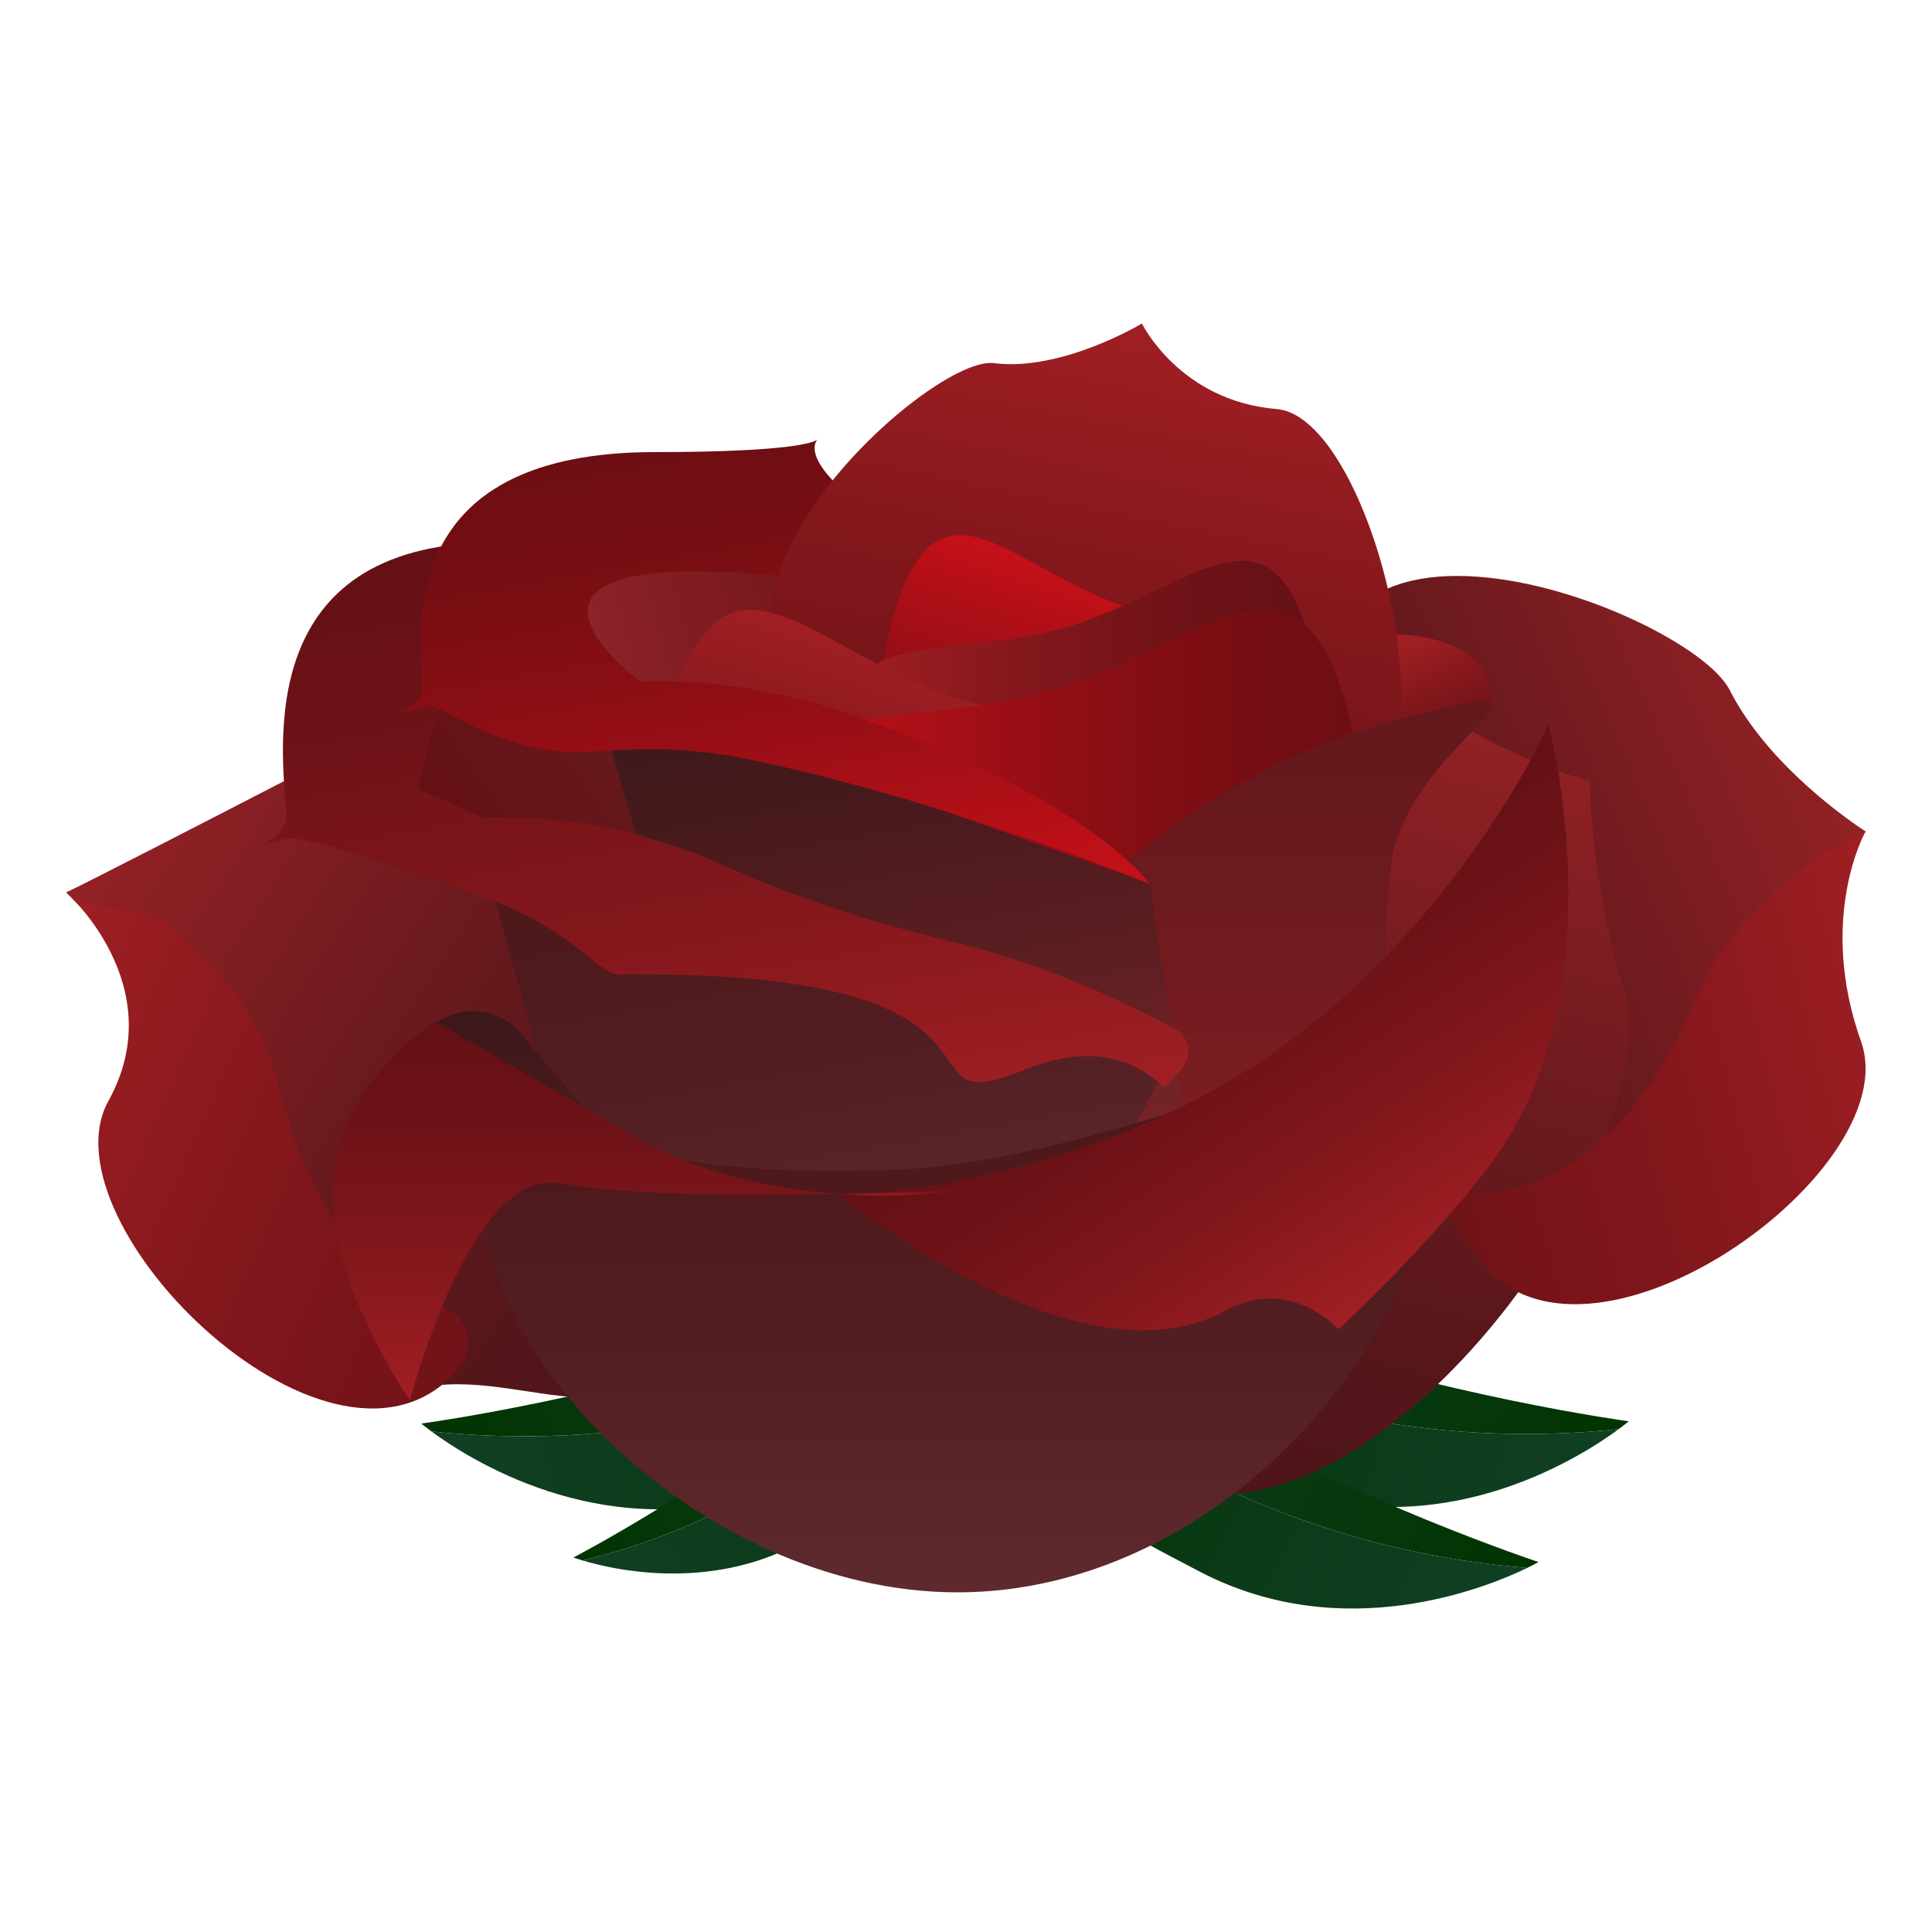
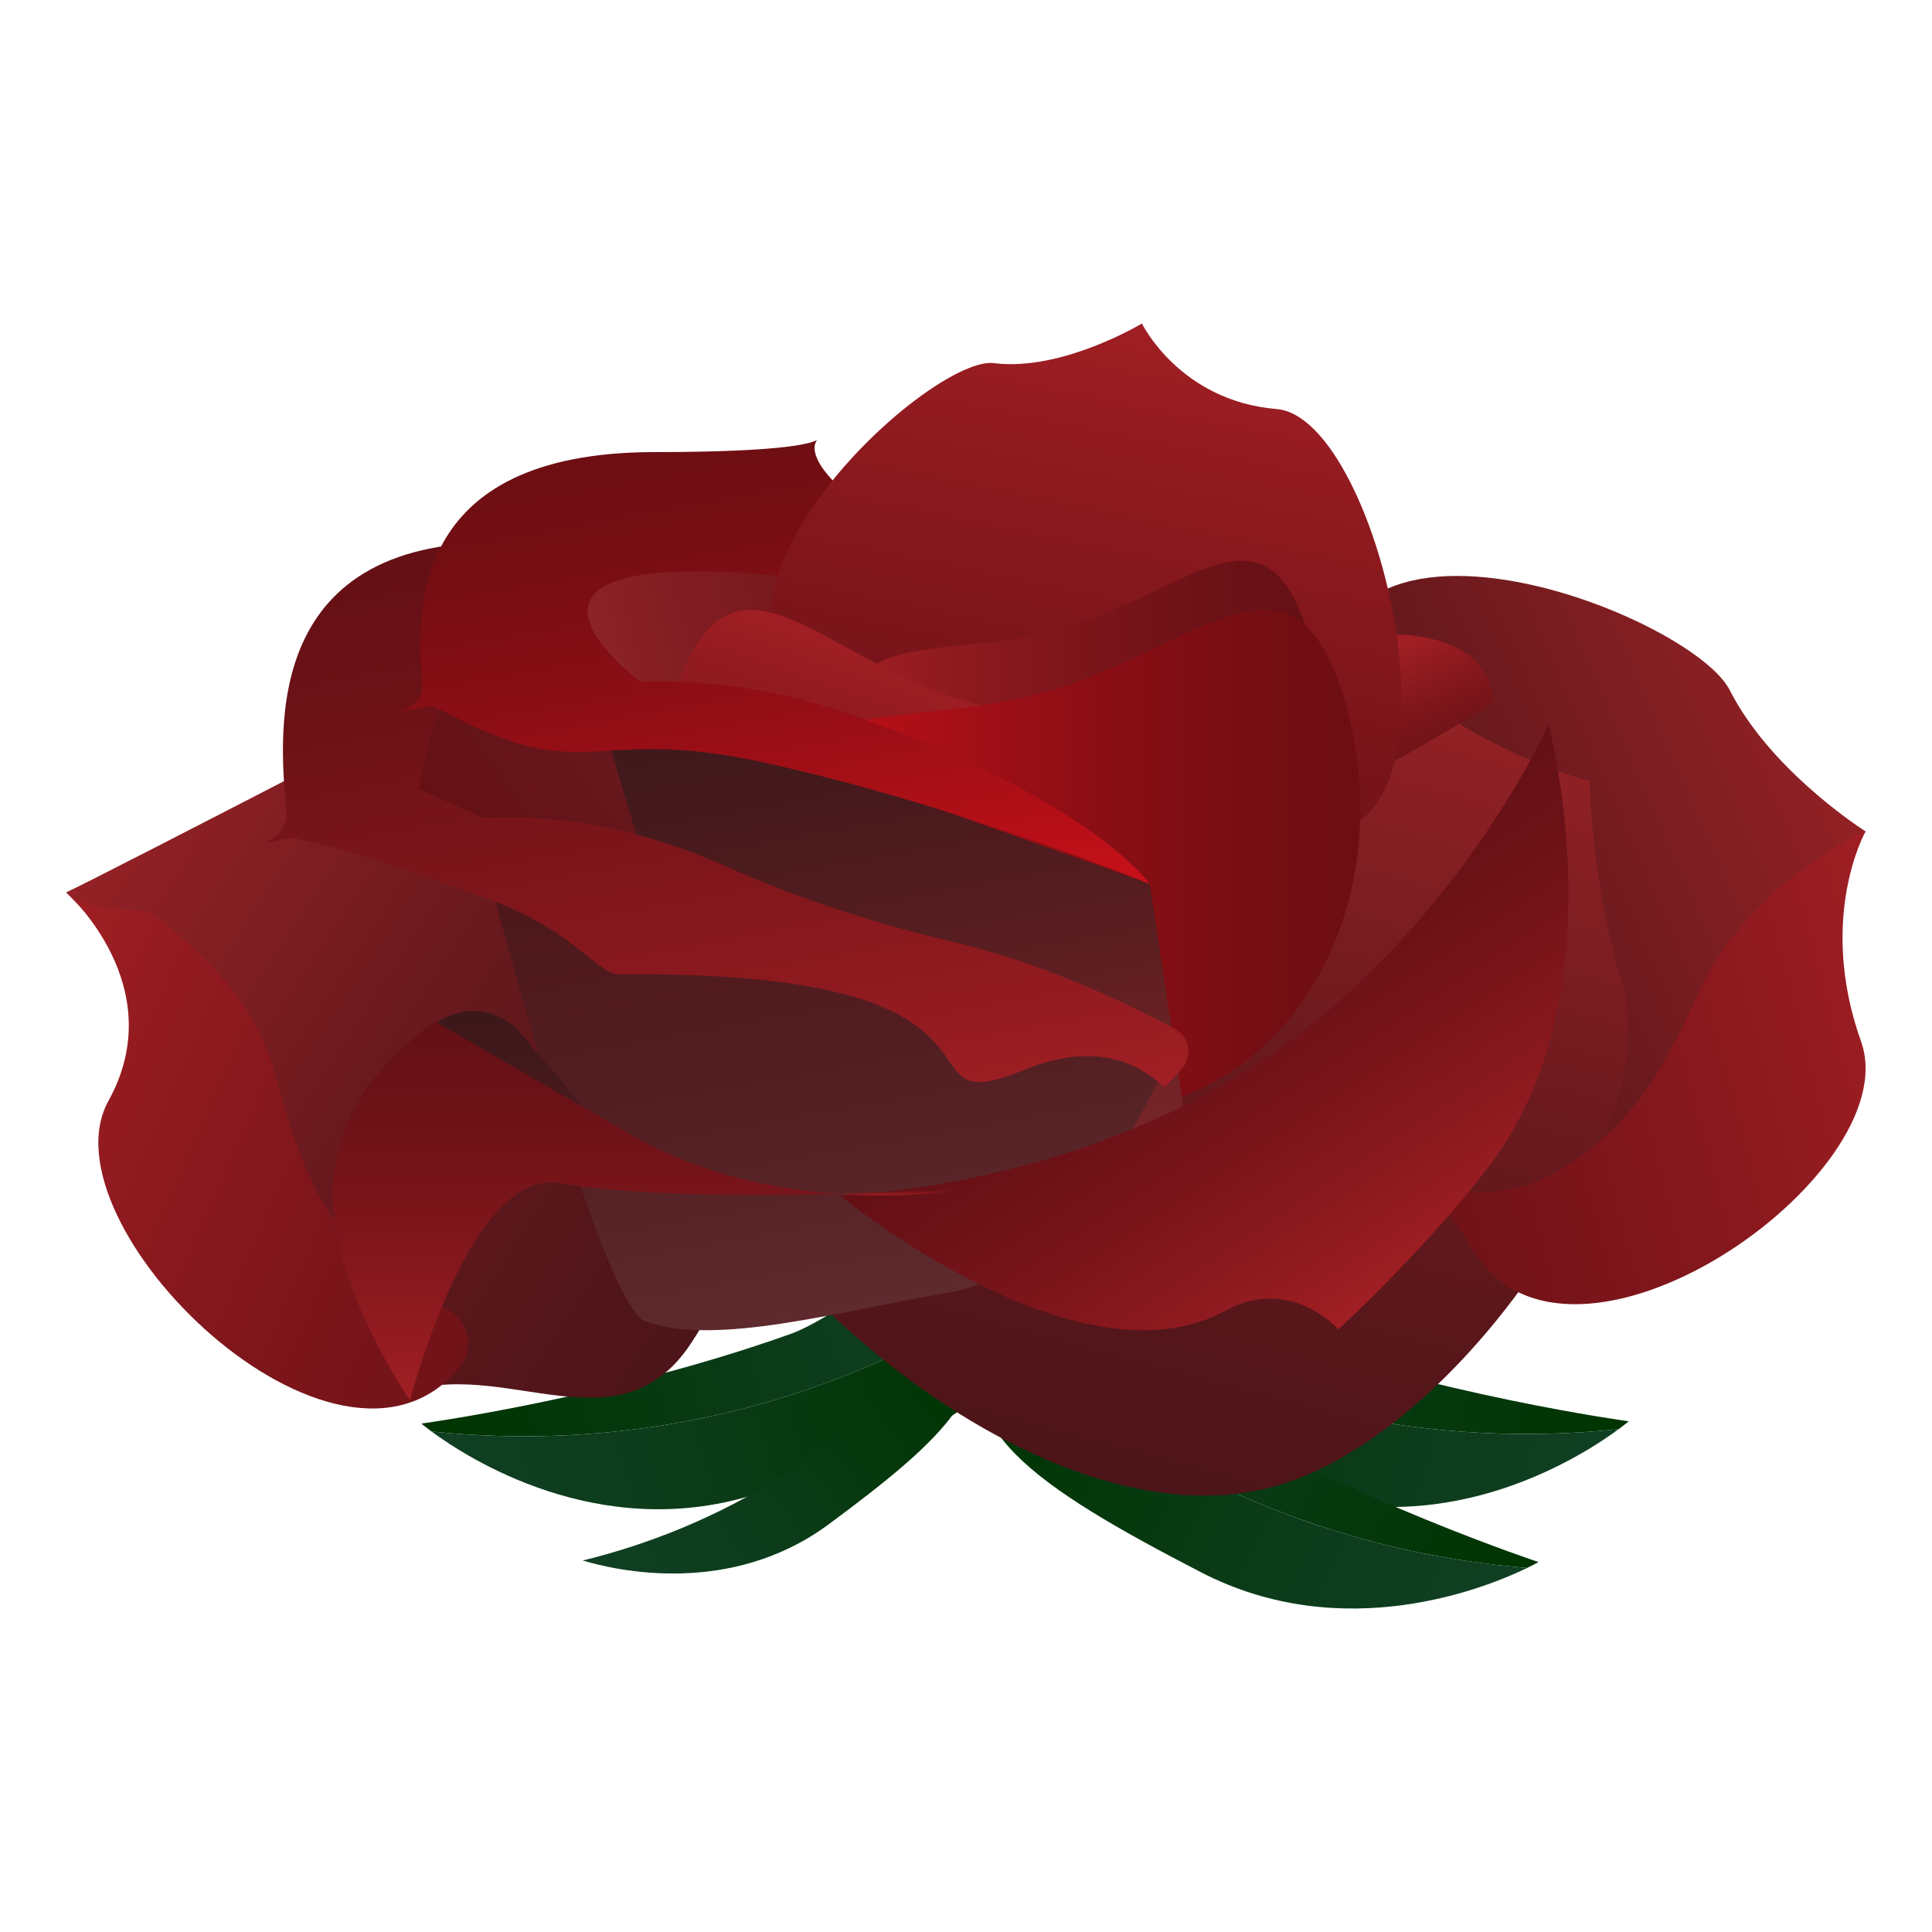
<svg xmlns="http://www.w3.org/2000/svg" xmlns:xlink="http://www.w3.org/1999/xlink" id="_レイヤー_1" data-name="レイヤー_1" viewBox="0 0 700 700">
  <defs>
    <style>
      .cls-1 {
        fill: url(#_名称未設定グラデーション_149-11);
      }

      .cls-2 {
        fill: url(#_名称未設定グラデーション_149-10);
      }

      .cls-3 {
        fill: url(#_名称未設定グラデーション_149-12);
      }

      .cls-4 {
        fill: url(#_名称未設定グラデーション_149-13);
      }

      .cls-5 {
        fill: url(#_名称未設定グラデーション_229-2);
      }

      .cls-6 {
        fill: url(#_名称未設定グラデーション_274-4);
      }

      .cls-7 {
        fill: url(#_名称未設定グラデーション_274-3);
      }

      .cls-8 {
        fill: url(#_名称未設定グラデーション_274-2);
      }

      .cls-9 {
        fill: url(#_名称未設定グラデーション_224-3);
      }

      .cls-10 {
        fill: url(#_名称未設定グラデーション_224-2);
      }

      .cls-11 {
        fill: url(#_名称未設定グラデーション_224-4);
      }

      .cls-12 {
        fill: url(#_名称未設定グラデーション_248-2);
      }

      .cls-13 {
        fill: url(#_名称未設定グラデーション_149-5);
      }

      .cls-14 {
        fill: url(#_名称未設定グラデーション_149-3);
      }

      .cls-15 {
        fill: url(#_名称未設定グラデーション_149-2);
      }

      .cls-16 {
        fill: url(#_名称未設定グラデーション_149-7);
      }

      .cls-17 {
        fill: url(#_名称未設定グラデーション_149-4);
      }

      .cls-18 {
        fill: url(#_名称未設定グラデーション_149-8);
      }

      .cls-19 {
        fill: url(#_名称未設定グラデーション_149-9);
      }

      .cls-20 {
        fill: url(#_名称未設定グラデーション_149-6);
      }

      .cls-21 {
        fill: url(#_名称未設定グラデーション_384-2);
      }

      .cls-22 {
        fill: url(#_名称未設定グラデーション_384-3);
      }

      .cls-23 {
        fill: url(#_名称未設定グラデーション_384-4);
      }

      .cls-24 {
        fill: url(#_名称未設定グラデーション_384-5);
      }

      .cls-25 {
        fill: url(#_名称未設定グラデーション_384-7);
      }

      .cls-26 {
        fill: url(#_名称未設定グラデーション_384-8);
      }

      .cls-27 {
        fill: url(#_名称未設定グラデーション_384-6);
      }

      .cls-28 {
        fill: url(#_名称未設定グラデーション_171-2);
      }

      .cls-29 {
        fill: url(#_名称未設定グラデーション_191-2);
      }

      .cls-30 {
        fill: url(#_名称未設定グラデーション_248);
      }

      .cls-31 {
        fill: url(#_名称未設定グラデーション_384);
      }

      .cls-32 {
        fill: url(#_名称未設定グラデーション_191);
      }

      .cls-33 {
        fill: url(#_名称未設定グラデーション_149);
      }

      .cls-34 {
        fill: url(#_名称未設定グラデーション_171);
      }

      .cls-35 {
        fill: url(#_名称未設定グラデーション_274);
      }

      .cls-36 {
        fill: url(#_名称未設定グラデーション_229);
      }

      .cls-37 {
        fill: url(#_名称未設定グラデーション_224);
      }
    </style>
    <linearGradient id="_名称未設定グラデーション_384" data-name="名称未設定グラデーション 384" x1="265.05" y1="591.23" x2="51.14" y2="591.23" gradientTransform="translate(503.35 -115.36) rotate(16.78)" gradientUnits="userSpaceOnUse">
      <stop offset="0" stop-color="#003400" />
      <stop offset=".07" stop-color="#013503" />
      <stop offset=".64" stop-color="#0c3c1a" />
      <stop offset="1" stop-color="#103f23" />
    </linearGradient>
    <linearGradient id="_名称未設定グラデーション_384-2" data-name="名称未設定グラデーション 384" x1="51.13" y1="610.06" x2="262.37" y2="610.06" xlink:href="#_名称未設定グラデーション_384" />
    <linearGradient id="_名称未設定グラデーション_384-3" data-name="名称未設定グラデーション 384" x1="58.04" y1="729.66" x2="-155.87" y2="729.66" gradientTransform="translate(835.22 -97.44) rotate(27.35)" xlink:href="#_名称未設定グラデーション_384" />
    <linearGradient id="_名称未設定グラデーション_384-4" data-name="名称未設定グラデーション 384" x1="-155.89" y1="748.48" x2="55.36" y2="748.48" gradientTransform="translate(835.22 -97.44) rotate(27.35)" xlink:href="#_名称未設定グラデーション_384" />
    <linearGradient id="_名称未設定グラデーション_384-5" data-name="名称未設定グラデーション 384" x1="935.14" y1="390.04" x2="721.23" y2="390.04" gradientTransform="translate(939.09 -115.36) rotate(163.22) scale(1 -1)" xlink:href="#_名称未設定グラデーション_384" />
    <linearGradient id="_名称未設定グラデーション_384-6" data-name="名称未設定グラデーション 384" x1="721.21" y1="408.87" x2="932.46" y2="408.87" gradientTransform="translate(939.09 -115.36) rotate(163.22) scale(1 -1)" xlink:href="#_名称未設定グラデーション_384" />
    <linearGradient id="_名称未設定グラデーション_384-7" data-name="名称未設定グラデーション 384" x1="477.86" y1="454.33" x2="314.84" y2="454.33" gradientTransform="translate(327.64 -77.29) rotate(143.52) scale(1 -1)" xlink:href="#_名称未設定グラデーション_384" />
    <linearGradient id="_名称未設定グラデーション_384-8" data-name="名称未設定グラデーション 384" x1="314.82" y1="468.68" x2="475.82" y2="468.68" gradientTransform="translate(327.64 -77.29) rotate(143.52) scale(1 -1)" xlink:href="#_名称未設定グラデーション_384" />
    <linearGradient id="_名称未設定グラデーション_274" data-name="名称未設定グラデーション 274" x1="144.88" y1="318.2" x2="144.88" y2="562.49" gradientTransform="translate(-170.01 -45.75) rotate(123.11) scale(1.35 -1.14)" gradientUnits="userSpaceOnUse">
      <stop offset="0" stop-color="#942226" />
      <stop offset=".02" stop-color="#922125" />
      <stop offset=".44" stop-color="#6c1a1e" />
      <stop offset=".79" stop-color="#55161a" />
      <stop offset="1" stop-color="#4d1519" />
    </linearGradient>
    <linearGradient id="_名称未設定グラデーション_149" data-name="名称未設定グラデーション 149" x1="35.49" y1="433.81" x2="35.49" y2="690.41" gradientTransform="translate(-435.3 135.83) rotate(113.92) scale(1.35 -1.14)" gradientUnits="userSpaceOnUse">
      <stop offset="0" stop-color="#a01f24" />
      <stop offset=".37" stop-color="#83171c" />
      <stop offset=".76" stop-color="#6c1217" />
      <stop offset="1" stop-color="#641015" />
    </linearGradient>
    <linearGradient id="_名称未設定グラデーション_274-2" data-name="名称未設定グラデーション 274" x1="-227.77" y1="1108.68" x2="-227.77" y2="1333.81" gradientTransform="translate(1952.64 55.04) rotate(66.24) scale(1.35 1.14)" xlink:href="#_名称未設定グラデーション_274" />
    <linearGradient id="_名称未設定グラデーション_274-3" data-name="名称未設定グラデーション 274" x1="825.2" y1="236.99" x2="669.41" y2="501.7" gradientTransform="translate(-406.49 224.19) rotate(-15.48)" xlink:href="#_名称未設定グラデーション_274" />
    <linearGradient id="_名称未設定グラデーション_149-2" data-name="名称未設定グラデーション 149" x1="-211.4" y1="1283.01" x2="-211.4" y2="1521.47" gradientTransform="translate(2184.93 277.27) rotate(75.42) scale(1.35 1.14)" xlink:href="#_名称未設定グラデーション_149" />
    <linearGradient id="_名称未設定グラデーション_149-3" data-name="名称未設定グラデーション 149" x1="418.34" y1="373.98" x2="418.34" y2="145.81" gradientTransform="translate(-269.99 127.03) rotate(-10.18)" xlink:href="#_名称未設定グラデーション_149" />
    <linearGradient id="_名称未設定グラデーション_149-4" data-name="名称未設定グラデーション 149" x1="495.1" y1="156.17" x2="495.1" y2="155.91" gradientTransform="translate(-269.99 127.03) rotate(-10.18)" xlink:href="#_名称未設定グラデーション_149" />
    <linearGradient id="_名称未設定グラデーション_191" data-name="名称未設定グラデーション 191" x1="549.57" y1="256.35" x2="425.99" y2="314.1" gradientTransform="translate(-269.99 127.03) rotate(-10.18)" gradientUnits="userSpaceOnUse">
      <stop offset="0" stop-color="#68292d" />
      <stop offset=".54" stop-color="#66181d" />
      <stop offset="1" stop-color="#651015" />
    </linearGradient>
    <linearGradient id="_名称未設定グラデーション_191-2" data-name="名称未設定グラデーション 191" x1="-199.98" y1="-260.01" x2="-200.33" y2="-259.85" gradientTransform="translate(389.91 446.34) rotate(12.55) scale(.76 .68)" xlink:href="#_名称未設定グラデーション_191" />
    <linearGradient id="_名称未設定グラデーション_224" data-name="名称未設定グラデーション 224" x1="474.9" y1="314.13" x2="474.9" y2="123.16" gradientTransform="translate(-269.99 127.03) rotate(-10.18)" gradientUnits="userSpaceOnUse">
      <stop offset="0" stop-color="#c71019" />
      <stop offset=".17" stop-color="#b20f17" />
      <stop offset=".53" stop-color="#8c0e15" />
      <stop offset=".82" stop-color="#750e13" />
      <stop offset="1" stop-color="#6d0e13" />
    </linearGradient>
    <linearGradient id="_名称未設定グラデーション_149-5" data-name="名称未設定グラデーション 149" x1="288.7" y1="3221.52" x2="288.7" y2="3148.18" gradientTransform="translate(1615.11 2349.48) rotate(155.68) scale(.69 .74)" xlink:href="#_名称未設定グラデーション_149" />
    <linearGradient id="_名称未設定グラデーション_229" data-name="名称未設定グラデーション 229" x1="-254.45" y1="-184.7" x2="-45.36" y2="-282.41" gradientTransform="translate(389.91 446.34) rotate(12.55) scale(.76 .68)" gradientUnits="userSpaceOnUse">
      <stop offset="0" stop-color="#8c2328" />
      <stop offset=".16" stop-color="#831e23" />
      <stop offset=".67" stop-color="#6c1419" />
      <stop offset="1" stop-color="#641015" />
    </linearGradient>
    <linearGradient id="_名称未設定グラデーション_229-2" data-name="名称未設定グラデーション 229" x1="-142.27" y1="-323.57" x2="-141.92" y2="-323.73" xlink:href="#_名称未設定グラデーション_229" />
    <linearGradient id="_名称未設定グラデーション_149-6" data-name="名称未設定グラデーション 149" x1="133.81" y1="362.68" x2="133.81" y2="587.82" gradientTransform="translate(370.37 -314.74) rotate(11.53) scale(1 1.14)" xlink:href="#_名称未設定グラデーション_149" />
    <linearGradient id="_名称未設定グラデーション_224-2" data-name="名称未設定グラデーション 224" x1="-25.64" y1="349.52" x2="-25.64" y2="472.1" gradientTransform="translate(547.17 -108.47) rotate(19.05)" xlink:href="#_名称未設定グラデーション_224" />
    <linearGradient id="_名称未設定グラデーション_149-7" data-name="名称未設定グラデーション 149" x1="675.54" y1="243.96" x2="839.94" y2="290.59" gradientTransform="translate(-408.64 227.79) rotate(-15.84)" xlink:href="#_名称未設定グラデーション_149" />
    <linearGradient id="_名称未設定グラデーション_149-8" data-name="名称未設定グラデーション 149" x1="-74.76" y1="399.61" x2="-74.76" y2="548.41" gradientTransform="translate(547.17 -108.47) rotate(19.05)" xlink:href="#_名称未設定グラデーション_149" />
    <linearGradient id="_名称未設定グラデーション_224-3" data-name="名称未設定グラデーション 224" x1="644.78" y1="270.38" x2="844.33" y2="326.99" gradientTransform="translate(-408.64 227.79) rotate(-15.84)" xlink:href="#_名称未設定グラデーション_224" />
    <linearGradient id="_名称未設定グラデーション_149-9" data-name="名称未設定グラデーション 149" x1="558.19" y1="115.54" x2="558.19" y2="115.28" gradientTransform="translate(-269.99 127.03) rotate(-10.18)" xlink:href="#_名称未設定グラデーション_149" />
    <linearGradient id="_名称未設定グラデーション_274-4" data-name="名称未設定グラデーション 274" x1="430.58" y1="526.9" x2="430.58" y2="61.21" gradientTransform="matrix(1,0,0,1,0,0)" xlink:href="#_名称未設定グラデーション_274" />
    <linearGradient id="_名称未設定グラデーション_248" data-name="名称未設定グラデーション 248" x1="548.64" y1="422.77" x2="548.64" y2="205.26" gradientTransform="translate(-269.99 127.03) rotate(-10.18)" gradientUnits="userSpaceOnUse">
      <stop offset="0" stop-color="#80262a" />
      <stop offset=".43" stop-color="#5b1e21" />
      <stop offset=".78" stop-color="#44191c" />
      <stop offset="1" stop-color="#3c181b" />
    </linearGradient>
    <linearGradient id="_名称未設定グラデーション_171" data-name="名称未設定グラデーション 171" x1="520.81" y1="444.92" x2="520.81" y2="254.85" gradientTransform="translate(-269.99 127.03) rotate(-10.18)" gradientUnits="userSpaceOnUse">
      <stop offset="0" stop-color="#5e2a2e" />
      <stop offset=".48" stop-color="#531e21" />
      <stop offset="1" stop-color="#4c1619" />
    </linearGradient>
    <linearGradient id="_名称未設定グラデーション_149-10" data-name="名称未設定グラデーション 149" x1="491.56" y1="384.89" x2="491.56" y2="138.01" gradientTransform="translate(-269.99 127.03) rotate(-10.18)" xlink:href="#_名称未設定グラデーション_149" />
    <linearGradient id="_名称未設定グラデーション_224-4" data-name="名称未設定グラデーション 224" x1="518.25" y1="320.02" x2="518.25" y2="133.23" gradientTransform="translate(-271.86 116.59) rotate(-10.18)" xlink:href="#_名称未設定グラデーション_224" />
    <linearGradient id="_名称未設定グラデーション_171-2" data-name="名称未設定グラデーション 171" x1="346.23" y1="576.94" x2="346.23" y2="388.61" gradientTransform="matrix(1,0,0,1,0,0)" xlink:href="#_名称未設定グラデーション_171" />
    <linearGradient id="_名称未設定グラデーション_149-11" data-name="名称未設定グラデーション 149" x1="1413.23" y1="214.47" x2="1413.23" y2="25.93" gradientTransform="translate(-393.71 873.14) rotate(-33.57) scale(.69 .74)" xlink:href="#_名称未設定グラデーション_149" />
    <linearGradient id="_名称未設定グラデーション_248-2" data-name="名称未設定グラデーション 248" x1="179.48" y1="477.64" x2="179.48" y2="366.29" gradientTransform="matrix(1,0,0,1,0,0)" xlink:href="#_名称未設定グラデーション_248" />
    <linearGradient id="_名称未設定グラデーション_149-12" data-name="名称未設定グラデーション 149" x1="212.46" y1="507.4" x2="212.46" y2="370.17" gradientTransform="matrix(1,0,0,1,0,0)" xlink:href="#_名称未設定グラデーション_149" />
    <linearGradient id="_名称未設定グラデーション_149-13" data-name="名称未設定グラデーション 149" x1="327.65" y1="433.11" x2="327.65" y2="430.78" gradientTransform="matrix(1,0,0,1,0,0)" xlink:href="#_名称未設定グラデーション_149" />
  </defs>
  <g>
    <path class="cls-31" d="M479.59,511.04c40.43,9.55,77.06,9.88,106.88,6.77,2.38-1.76,3.66-2.85,3.66-2.85,0,0-69.07-9.36-133.84-32.5-21.73-7.76-64.62-49.16-75.73-13.45,25.22,16.15,58.28,32.4,99.03,42.03Z" />
    <path class="cls-21" d="M479.59,511.04c-40.75-9.63-73.81-25.88-99.03-42.03-.03.11-.08.2-.11.31-10.94,36.3,24.25,51.84,90.1,71.7,55.74,16.81,102.78-13.5,115.92-23.21-29.82,3.12-66.45,2.78-106.88-6.77Z" />
  </g>
  <g>
    <path class="cls-22" d="M449.5,541.83c38,16.8,73.94,23.85,103.82,26.26,2.67-1.29,4.12-2.13,4.12-2.13,0,0-66.18-21.87-125.61-56.5-19.94-11.62-54.51-60.18-71.98-27.11,21.83,20.5,51.35,42.54,89.64,59.48Z" />
    <path class="cls-23" d="M449.5,541.83c-38.29-16.94-67.81-38.98-89.64-59.48-.05.1-.11.18-.16.29-17.42,33.67,14.33,55.41,75.42,87.01,51.71,26.75,103.51,5.58,118.21-1.56-29.89-2.41-65.83-9.45-103.82-26.26Z" />
  </g>
  <g>
    <path class="cls-24" d="M263.21,511.87c-40.43,9.55-77.06,9.88-106.88,6.77-2.38-1.76-3.66-2.85-3.66-2.85,0,0,69.07-9.36,133.84-32.5,21.73-7.76,64.62-49.16,75.73-13.45-25.22,16.15-58.28,32.4-99.03,42.03Z" />
    <path class="cls-27" d="M263.21,511.87c40.75-9.63,73.81-25.88,99.03-42.03.03.11.08.2.11.31,10.94,36.3-24.25,51.84-90.1,71.7-55.74,16.81-102.78-13.5-115.92-23.21,29.82,3.12,66.45,2.78,106.88-6.77Z" />
  </g>
  <g>
-     <path class="cls-25" d="M286.07,533.08c-26.56,17.24-52.75,26.89-74.94,32.32-2.16-.65-3.36-1.1-3.36-1.1,0,0,47.15-24.46,87.68-57.71,13.6-11.15,33.74-51.88,50.88-29.11-13.95,18.07-33.49,38.22-60.26,55.6Z" />
    <path class="cls-26" d="M286.07,533.08c26.76-17.38,46.31-37.54,60.26-55.6.05.07.11.12.16.19,17.18,23.23-4.08,43.43-46.22,74.6-35.67,26.38-77.21,16.72-89.13,13.13,22.2-5.43,48.39-15.08,74.94-32.32Z" />
  </g>
  <g>
    <g>
      <path class="cls-35" d="M88.1,474.6c-11.54-22.89,3.5-43.02,0-76.61-2.05-19.6-36.57-45.53-64.1-74.68,4.69-2.04,55.18-28.02,82.91-42.36,52.12-26.95,125.18,49.49,130.56,62.56,27.51,66.78,45.85,92.65,13.1,142.89-27.63,42.38-71.82,1.12-110.74,20.85-22.1-5.07-42.62-14.59-51.73-32.66Z" />
      <path class="cls-33" d="M24,323.31s2.68,5.75,25.21,6.42c2.91.09,5.76,1.07,8.05,2.88,28.95,22.94,37.94,39.88,42.88,58.16,8.82,32.6,17.46,52.18,36.55,69.29,8.11,7.27,15.04,11.19,23.08,13.5,9.56,2.74,13.03,14.34,6.65,21.96-.07.08-.14.17-.21.25-44.1,52.89-151.73-52.06-126.91-96.92,23.03-41.63-15.3-75.54-15.3-75.54Z" />
    </g>
    <path class="cls-8" d="M613.86,444.2c15.11-20.71,3.53-43.01,12.44-75.59,5.2-19.01,17.81-43.03,49.7-67.32-4.29-2.78-35.13-23.39-49.27-51.22-15.54-30.58-182.51-92.64-138.99,40.54,22.44,68.65-60.29,83.98-36.12,138.87,20.39,46.3,70.68,12.76,105.89,38.55,22.63-1.41,44.42-7.48,56.34-23.83Z" />
    <path class="cls-7" d="M576.02,283.04s0,34.55,12.12,74.5c15.08,49.69-58.11,162.1-126.31,180.99-90.94,25.18-219.12-97.71-224.04-165.72-2.42-33.43,24.54,4.79,144.92-34.4,47.1-15.33,95.99-113.02,126.97-89.11,33.06,25.51,66.33,33.74,66.33,33.74Z" />
    <path class="cls-15" d="M675.85,301.41s-.17-.15-.46-.41c-35.36,18.89-51.64,40.59-59.81,58.52-14,30.74-25.7,48.65-47.31,62.44-17.47,11.15-28.79,11.03-51.36,8.82,5.68,5.76,10.82,12.11,16.43,21.63,34.93,59.35,158.16-26.74,140.96-75.04-15.97-44.82,1.55-75.96,1.55-75.96Z" />
    <path class="cls-14" d="M165.95,296.54c23.57-1.02,68.88-4.09,89.72-1.76-23.58-12.77-67.21-22.5-84.17-35.24,3.34-1.08,6.76-2.05,10.28-2.88,45.56-10.63,88.49,6.43,88.49,6.43,0,0-.51-30.37-17.36-49.66-11.66-13.35-9.06-18.91-8.13-20.18-1.31,1.14-9.46,5.01-59.13,3.35-90.51-3.02-84.71,67.23-81.88,97.51.82,8.74-8.62,11.37-8.34,11.38,17.01-3.4,47.31-7.95,70.53-8.95Z" />
    <path class="cls-17" d="M245.03,192.94s-.11.1-.25.31c.22-.19.25-.31.25-.31Z" />
    <g>
      <path class="cls-32" d="M373.59,392.3s-1.68-1.19-5.11-3.44c-13.26-8.63-52.68-32.64-123.14-62.47-14.61-6.19-27.15-11.54-37.84-16.12-12.97-5.56-23.25-10.02-31.26-13.51-.14-.07-.31-.14-.45-.21h-.03c-17.42-7.66-23.91-10.66-23.91-10.66,0,0,10.67-95.99,91.67-60.89,7.97,3.44,14.46,6.09,19.72,8.07,17.64,6.79,21.85,6.64,22.82,6.37-.35.19,10.67,19.69,25.02,44.71-8.05,4.82-16.35,8.7-24.91,11.06-17.86,4.93-33.02,8.38-45.87,10.75,7.22,2.3,14.33,5.03,21.29,8.14.1.05.21.09.31.14,28.78,12.84,57.24,21.54,82.36,27.47,11.87,20.53,22.14,38.22,26.75,46.15,1.66,2.85,2.58,4.44,2.58,4.44Z" />
      <path class="cls-29" d="M280.11,240.38s-.1.03-.26.12c.21-.06.26-.12.26-.12Z" />
    </g>
    <path class="cls-37" d="M214.79,248.51c23.48-1.53,68.64-5.4,89.31-4.03-23.1-10.08-66.23-17.04-82.74-27.29,3.35-1,6.78-1.92,10.31-2.71,45.63-10.25,87.86,2.91,87.86,2.91,0,0,.35-25.55-15.87-41.32-11.22-10.91-8.48-15.67-7.52-16.77-1.34,1-9.55,4.49-58.92,4.5-89.96.03-86.19,59.02-84.23,84.43.56,7.33-8.9,9.82-8.62,9.82,17.02-3.35,47.29-8.03,70.42-9.54Z" />
    <path class="cls-13" d="M387.18,326.34s4.05-38.78,35.52-68.51c14.97-14.14,68.21-29.55,87.39-27.75,33.37,3.13,30.5,24.81,30.5,24.81,0,0-34.37,22.39-76.8,41.56-42.43,19.18-76.61,29.89-76.61,29.89Z" />
    <g>
      <path class="cls-36" d="M338.55,206.67c-1.24.34-11.59,6.7-48.96,2.67-128.38-13.84-56.72,38.32-56.72,38.32,0,0-42.99,14.35,43.87,28.58,95.61,15.66,139.86,44.01,139.86,44.01,0,0-79.05-113.05-78.05-113.59Z" />
      <path class="cls-5" d="M332.6,207.6s-.1.03-.26.12c.21-.06.26-.12.26-.12Z" />
    </g>
    <path class="cls-20" d="M475.01,301.49c-52.08-5.18-50.13,80.63-93.57,71.77-43.43-8.86-13.09-86.24-63.71-103.84-98.21-34.14,17.19-141.05,42.37-137.85,24.66,3.13,53.64-14.36,53.64-14.36,0,0,13.68,28.09,48.84,31,37.88,3.14,73.14,159.32,12.43,153.28Z" />
-     <path class="cls-10" d="M471.82,268.56c-16.43,47.57-62.53,74.81-102.97,60.85-40.44-13.97-59.92-63.85-43.49-111.42,16.43-47.57,41-12.48,81.45,1.49,40.44,13.97,81.44,1.51,65.01,49.09Z" />
    <path class="cls-16" d="M474.26,231.01c15.06,53.08-9.32,106.48-54.45,119.29-45.13,12.8-93.92-19.85-108.97-72.93-15.06-53.08,29.05-36.93,74.18-49.73,45.13-12.8,74.19-49.7,89.24,3.38Z" />
    <path class="cls-18" d="M422.51,311.65c-19.94,57.75-75.9,90.82-125,73.86-49.1-16.95-72.73-77.51-52.79-135.25,19.94-57.75,49.78-15.15,98.87,1.81,49.1,16.95,98.86,1.84,78.92,59.58Z" />
    <path class="cls-9" d="M487.47,254.74c18.28,64.43-11.31,129.26-66.09,144.8-54.78,15.54-114-24.1-132.28-88.53-18.28-64.43,35.26-44.83,90.04-60.37,54.78-15.54,90.05-60.33,108.33,4.1Z" />
    <path class="cls-19" d="M299.94,141.8s-.11.1-.25.31c.22-.19.25-.31.25-.31Z" />
-     <path class="cls-6" d="M503.73,314.99c-9.75,98.02,32.97,183.63-46.15,183.63s-137.18,76.44-137.18-22.07,91.72-191.26,186.01-215.85c76.56-19.97,1.98,7.5-2.67,54.29Z" />
    <path class="cls-30" d="M433.01,429.73s-122.36,26.16-147.68,16.65c-16.59-6.23-70.54-197.87-70.54-197.87l201.81,71.75,16.42,109.47Z" />
    <path class="cls-34" d="M422.69,384.5s-30.75,75.88-79.08,83.89c-38.66,6.4-84.63,19.78-109.95,10.26-11.02-4.13-33.72-78.98-47.74-128.68-7.05-25.05-11.87-43.76-11.87-43.76,0,0,7.37,5.26,34.28,3.55,8.75-.55,19.53-1.85,32.8-4.3,7.22,2.3,14.33,5.03,21.29,8.14.1.05.21.09.31.14,28.78,12.84,57.24,21.54,82.36,27.47,49.04,11.53,75.95,43.27,77.61,43.29Z" />
    <path class="cls-2" d="M422.31,393.72c-1.5,1.19-15.75-20.3-50.48-6.36-.83.34-1.66.68-2.53.99-46.96,18.3,11.67-37.16-144.91-35.28-7.59.09-15.28-14.72-44.92-26.41-11.77-4.65-63.24-22.67-73.98-22.9,1.72-.34,3.5-.69,5.33-.99l.86-.16c13.61-2.54,29.15-4.6,46.47-5.64,2.67-.19,5.25-.34,7.78-.44.76-.04,1.52-.05,2.28-.09,2.97-.12,5.92-.17,8.85-.19,2.37-.08,4.73-.09,7.05-.09,19.44-.02,38.59,3.32,57.01,9.3,7.22,2.3,14.33,5.03,21.29,8.14.1.05.21.09.31.14,28.78,12.84,57.24,21.54,82.36,27.47,34.71,8.16,65.12,23.34,80.53,31.52,5.4,2.87,6.64,10.04,2.53,14.57-3.05,3.37-5.8,6.39-5.83,6.41Z" />
    <path class="cls-11" d="M310.49,259.68c-.1-.04-.21-.07-.31-.11-24.28-8.67-50.54-13.39-77.45-12.65-5.94.16-11.96.43-18.08.83-23.13,1.49-43.34,4.42-60.36,7.77,4.54-.03,12.42,6.75,29.88,12.71,30.61,10.45,40.68-3.37,92.56,8.02,71.03,15.6,139.86,44.01,139.86,44.01,0,0-21.25-30.36-106.11-60.58Z" />
-     <path class="cls-28" d="M517.75,418.25c0,67.77-76.49,158.69-170.85,158.69s-184.26-91.85-170.85-158.69c6.59-32.86,22.37,11.16,148.84,5.53,94.22-4.2,192.86-73.3,192.86-5.53Z" />
    <path class="cls-1" d="M561,262.61s26.47,97.14-21.56,160.02c-22.84,29.91-54.48,59.02-54.48,59.02,0,0-17.43-19.64-40.86-6.81-53.74,29.43-139.86-41.8-139.86-41.8,0,0,81.79-1.53,152.69-48.59,70.9-47.06,104.07-121.84,104.07-121.84Z" />
    <g>
      <path class="cls-12" d="M238.48,432.16c-13.37-.66-25.78-1.75-35.65-3.51-4.01-.72-7.86-.06-11.5,1.63-20.67.75-46.39,30.6-59.23,47.36-5.32-11.84-10.18-25.87-11.37-39.5-3.29-37.15,26.91-60.89,35.11-66.59.78-.44,1.53-.85,2.29-1.22,1.38-.72,2.73-1.38,4.01-1.97,9.08-4.2,19.76-1.85,26.25,5.73,5.14,6.05,12.62,14.82,23.12,27.16,5.83,6.77,12.53,14.6,20.27,23.65,2.16,2.54,4.39,4.95,6.7,7.27Z" />
      <path class="cls-3" d="M304.44,432.63c-20.36.47-44.45.6-65.97-.47-13.37-.66-25.78-1.75-35.65-3.51-4.01-.72-7.86-.06-11.5,1.63-26.09,12.06-42.79,77.12-42.79,77.12,0,0-8.74-12.56-16.44-29.76-5.32-11.84-10.18-25.87-11.37-39.5-3.29-37.15,26.91-60.89,35.11-66.59,1.28-.91,2.04-1.38,2.04-1.38,0,0,.06.03.25.16,1.88,1.1,15.35,8.96,53.37,30.92,5.29,3.01,11.06,6.33,17.32,9.96,25.31,14.57,53,19.89,75.61,21.42Z" />
    </g>
-     <path class="cls-4" d="M350.86,430.78s-19.64,3.6-46.42,1.85c26.34-.63,46.42-1.85,46.42-1.85Z" />
+     <path class="cls-4" d="M350.86,430.78s-19.64,3.6-46.42,1.85Z" />
  </g>
</svg>